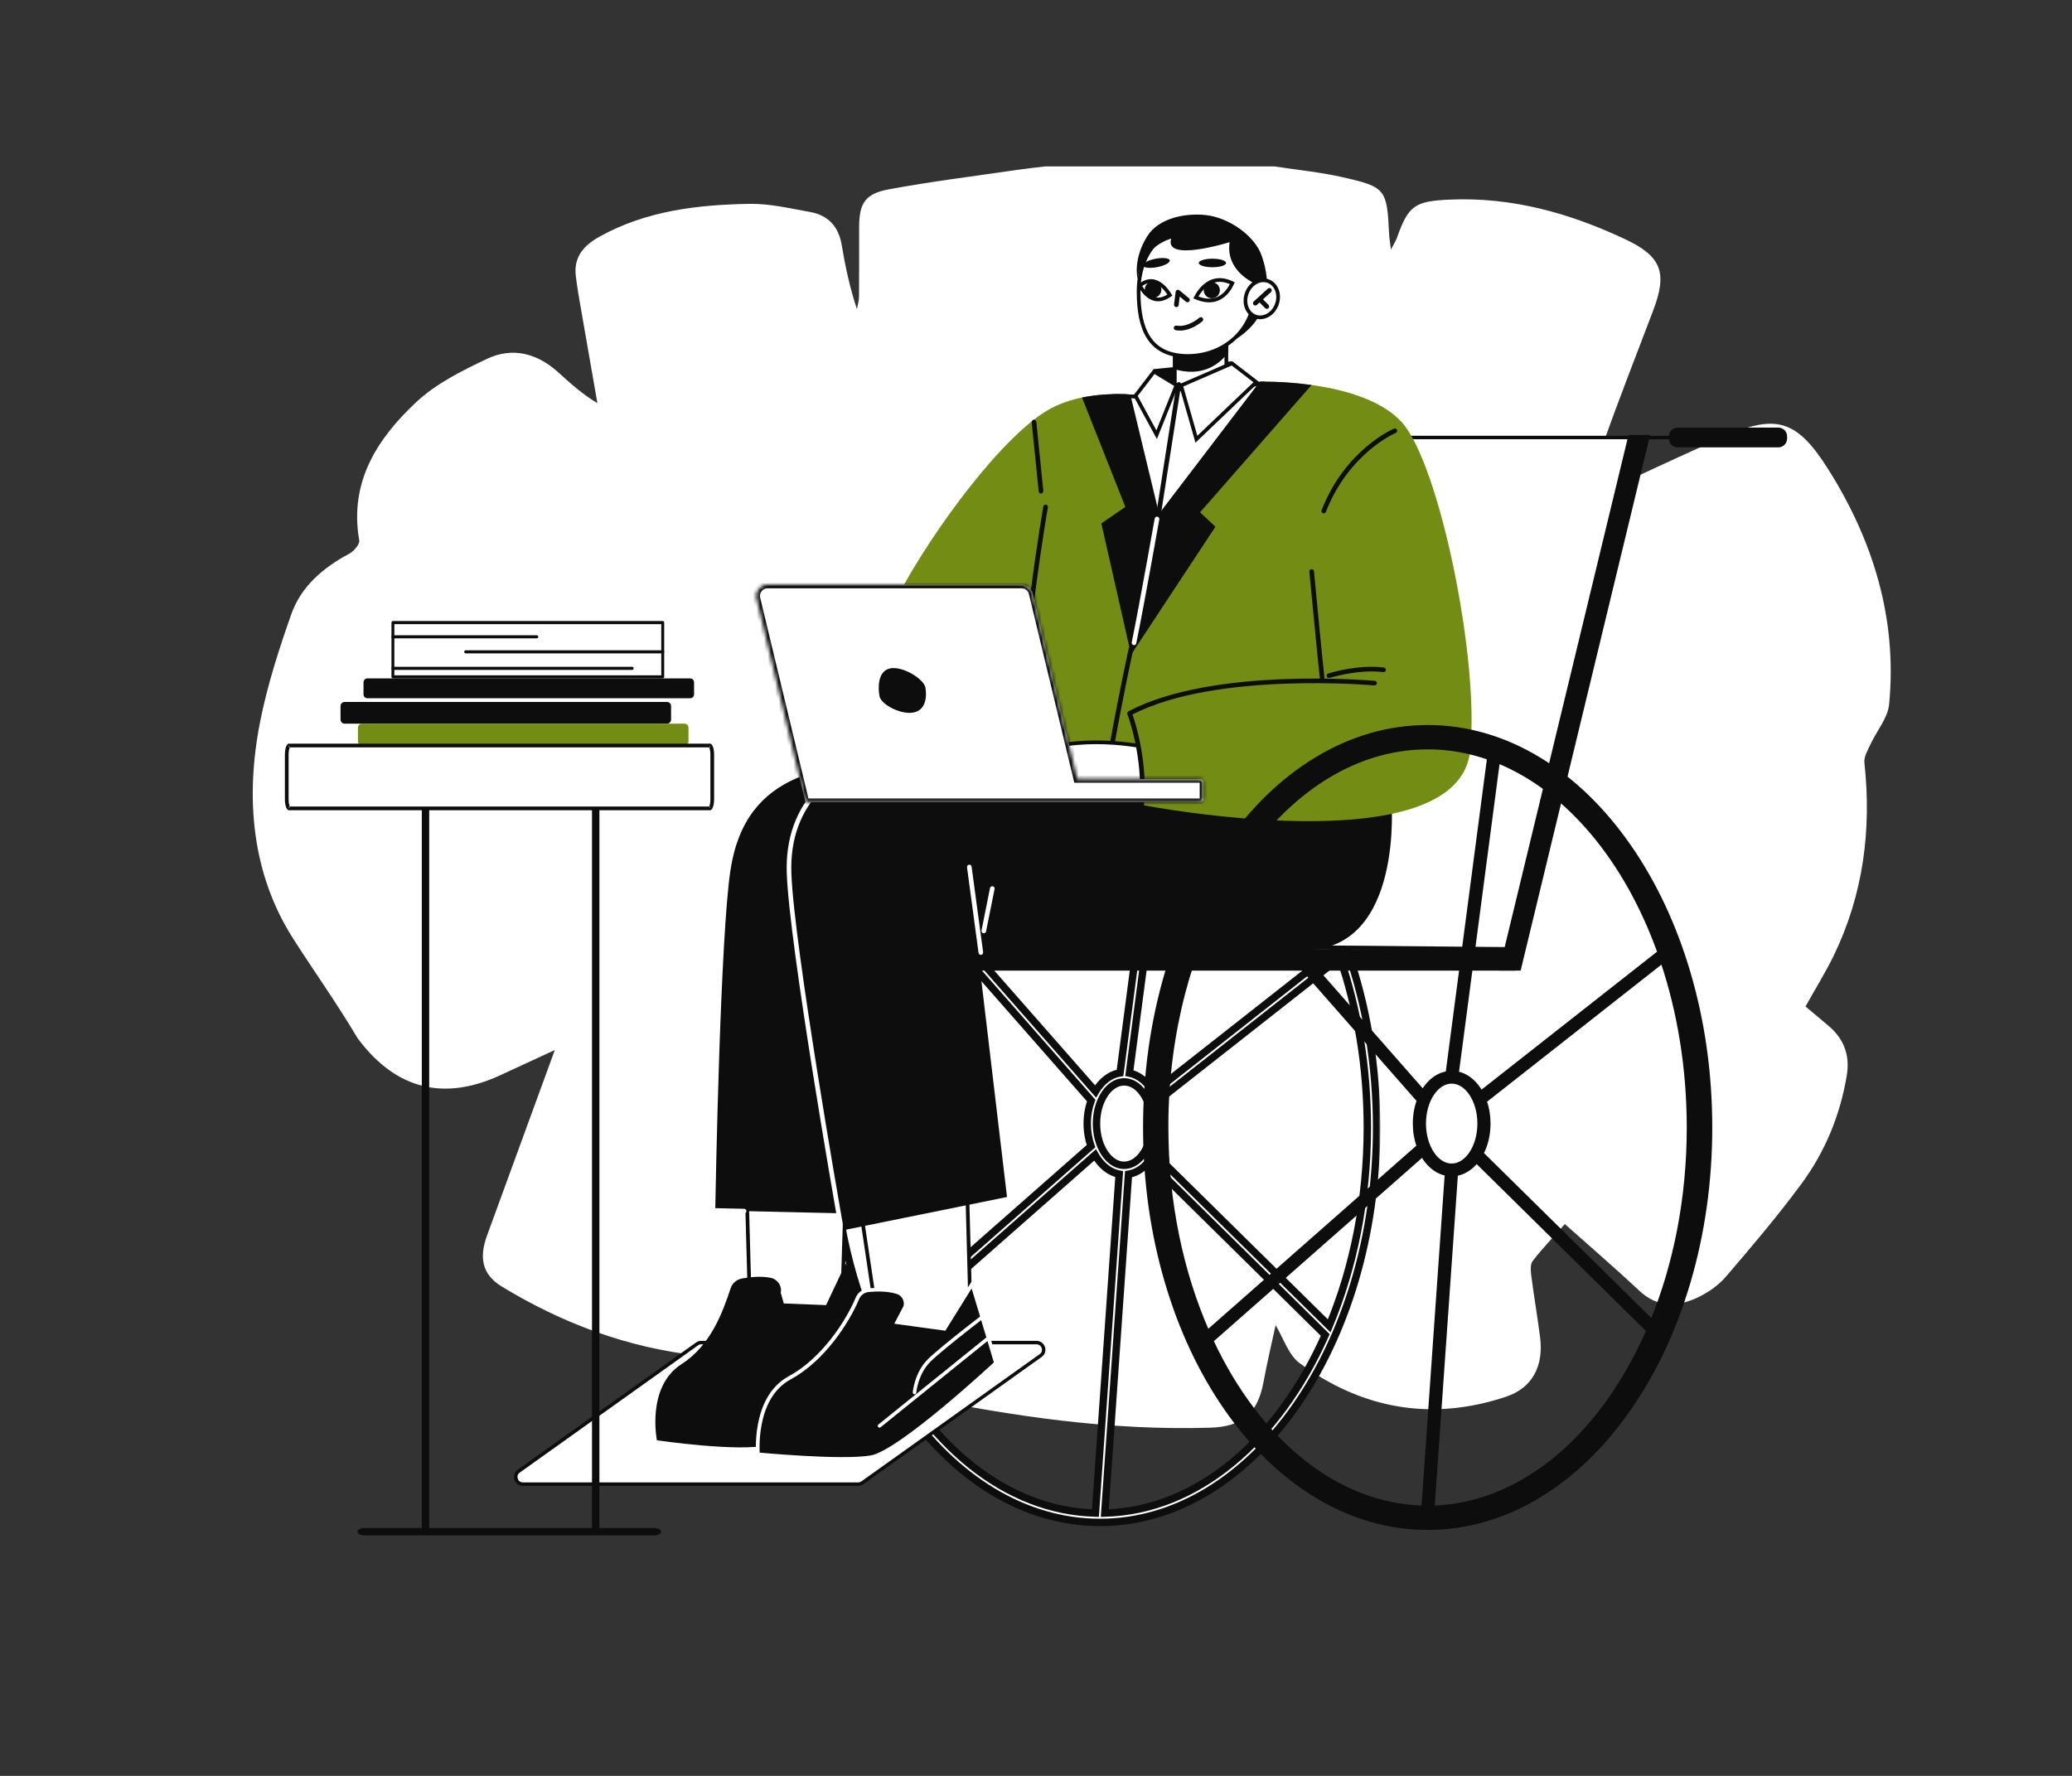
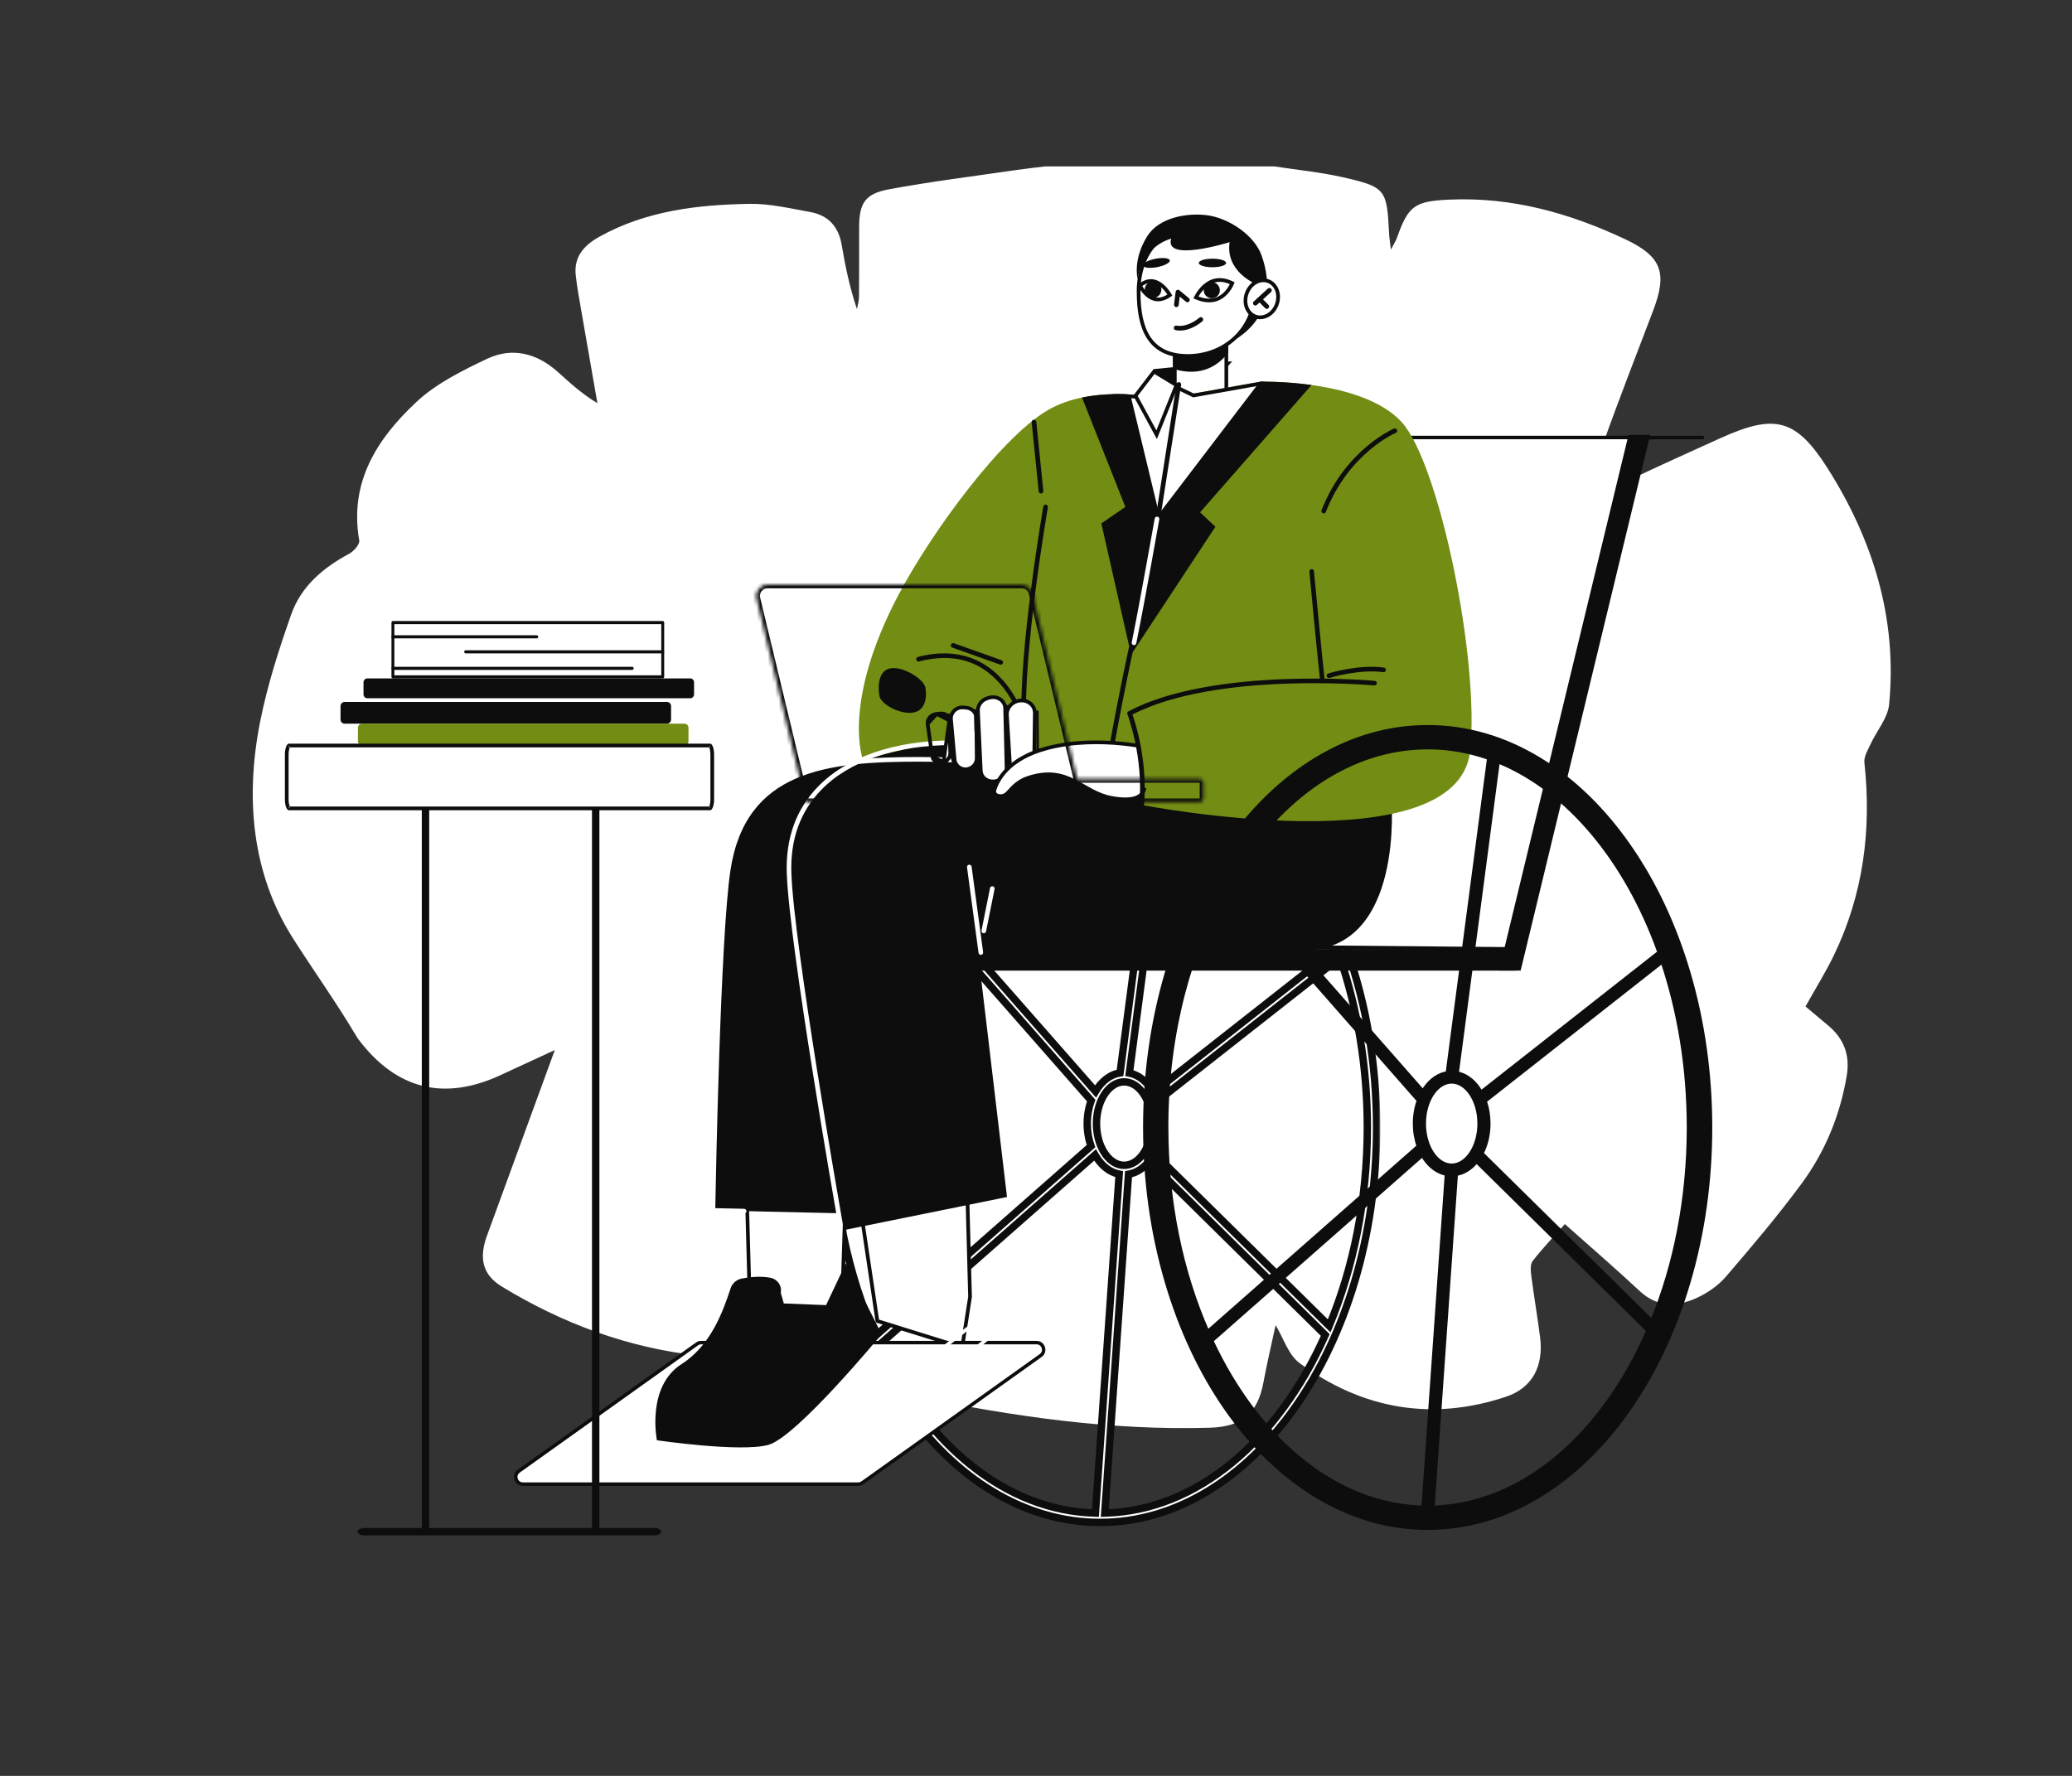
<svg xmlns="http://www.w3.org/2000/svg" width="560" height="480" viewBox="0 0 560 480" fill="none">
  <rect x="0" y="0" width="560" height="480" fill="#333333" stroke="none" />
  <g clip-path="url(#clip0_4594_114755)">
    <path d="M344.434 44.98C350.559 45.926 356.762 46.518 362.797 47.879C374.542 50.532 374.848 51.143 375.43 63.165C375.479 64.279 375.677 65.384 375.923 67.455C376.761 65.837 377.254 65.108 377.54 64.309C380.637 55.561 382.333 54.378 391.761 53.954C408.566 53.204 424.236 57.593 439.226 64.654C449.196 69.348 450.676 73.806 446.761 84.042C442.145 96.123 437.471 108.194 433.092 120.363C432.382 122.346 432.195 125.531 433.299 126.941C435.341 129.535 438.565 130.59 442.126 128.904C449.68 125.334 457.293 121.902 464.906 118.46C479.66 111.793 485.38 112.997 494.107 126.823C506.287 146.132 512.795 167.276 510.576 190.372C510.221 194.09 507.214 197.532 505.547 201.151C504.817 202.739 503.722 204.514 503.89 206.092C505.862 224.277 503.614 241.772 495.586 258.32C493.377 262.867 490.685 267.176 487.973 272.038C489.886 273.646 491.957 275.401 494.058 277.147C498.328 280.697 500.044 285.145 499.127 290.697C497.342 301.417 493.289 311.269 486.908 319.927C480.498 328.615 473.496 336.88 466.455 345.075C464.384 347.481 461.494 349.473 458.595 350.805C453.24 353.25 447.944 353.438 443.122 348.921C436.682 342.886 429.966 337.126 422.934 330.854C419.927 334.247 416.889 337.402 414.236 340.834C413.516 341.761 413.704 343.605 413.881 344.966C414.591 350.489 415.548 355.972 416.248 361.495C417.205 369.098 414.246 375.114 407.057 377.51C387.018 384.207 368.201 380.883 351.278 368.467C348.192 366.199 346.841 361.574 344.76 358.171C343.714 363.063 342.462 368.28 341.486 373.556C339.927 382.047 335.667 385.637 327.058 385.893C300.165 386.702 273.774 382.836 247.552 377.451C238.094 375.508 228.716 373.201 219.367 370.804C216.24 370.006 213.075 368.793 210.333 367.096C205.028 363.822 198.391 360.923 203.893 351.751C203.302 351.909 202.72 352.077 202.128 352.235C201.655 353.25 201.103 354.236 200.708 355.292C200.254 356.515 199.959 357.797 199.544 359.039C197.72 364.611 194.692 367.027 188.923 366.406C169.722 364.325 152.01 357.718 135.59 347.718C130.383 344.542 129.417 340.035 131.616 333.99C137.553 317.679 143.519 301.387 149.949 283.813C144.348 286.407 139.752 288.527 135.157 290.647C120.009 297.62 107.218 294.444 97.09 281.2C96.893 280.943 96.676 280.687 96.508 280.401C91.094 271.22 84.841 262.512 79.171 253.606C68.007 236.043 66.262 215.589 70.285 195.175C72.228 185.284 75.364 175.57 78.717 166.043C81.38 158.499 87.307 153.45 94.338 149.692C95.601 149.022 97.277 147.109 97.09 146.063C94.338 130.274 101.962 118.539 112.534 108.657C117.888 103.648 124.91 100.176 131.646 96.981C138.45 93.756 145.117 95.462 150.768 100.541C154.022 103.47 157.237 106.448 161.458 108.973C160.038 100.866 158.618 92.76 157.217 84.644C156.636 81.251 155.995 77.869 155.61 74.447C155.038 69.309 157.918 66.242 162.119 63.914C174.722 56.942 188.539 55.344 202.523 55.098C207.996 54.999 213.528 56.331 218.982 57.307C223.854 58.175 226.655 61.261 227.493 66.232C228.459 71.991 229.653 77.721 231.605 83.539C231.802 82.435 232.157 81.33 232.167 80.226C232.226 73.983 232.187 67.751 232.197 61.508C232.197 55.009 233.725 52.376 240.224 51.173C251.635 49.053 263.163 47.642 274.652 45.956C277.226 45.581 279.82 45.305 282.403 44.98H344.424H344.434Z" fill="white" />
    <path d="M228.832 387.593C229.007 387.593 229.196 387.518 229.309 387.367L233.426 382.422C233.589 382.233 233.614 381.97 233.514 381.744C233.413 381.518 233.2 381.392 232.936 381.392L223.434 381.656L229.71 380.463C230.049 380.401 230.275 380.074 230.212 379.735C230.15 379.396 229.823 379.17 229.484 379.233L215.526 381.882C215.199 381.944 214.986 382.246 215.024 382.56C215.061 382.886 215.3 383.112 215.664 383.124L231.593 382.698L228.367 386.576C228.141 386.84 228.179 387.242 228.442 387.455C228.555 387.556 228.706 387.606 228.844 387.606L228.832 387.593Z" fill="#0D0D0D" />
    <mask id="path-4-outside-1_4594_114755" maskUnits="userSpaceOnUse" x="221.059" y="196.996" width="152" height="216" fill="black">
      <rect fill="white" x="221.059" y="196.996" width="152" height="216" />
      <path fill-rule="evenodd" clip-rule="evenodd" d="M372.059 304.744C372.059 363.604 338.53 411.493 297.307 411.493C256.084 411.493 222.556 363.604 222.556 304.744C222.556 278.325 229.31 254.117 240.484 235.456C240.222 234.958 240.333 234.32 240.771 233.936C241.01 233.72 241.309 233.618 241.608 233.622C255.304 211.77 275.199 197.996 297.307 197.996C303.258 197.996 309.048 198.994 314.6 200.879C314.865 200.532 315.305 200.335 315.762 200.394C316.417 200.478 316.88 201.048 316.85 201.696C337.129 209.546 354.011 229.306 363.572 255.368C363.754 255.449 363.92 255.573 364.051 255.739C364.36 256.13 364.393 256.652 364.183 257.072C369.221 271.429 372.059 287.622 372.059 304.744ZM316.519 204.249C335.917 211.979 352.07 231.12 361.272 256.329L311.722 295.282C310.168 292.504 307.864 290.563 305.235 290.046L316.519 204.249ZM302.714 289.993C300.051 290.403 297.699 292.268 296.088 294.998L243.545 235.191C256.781 213.912 275.981 200.507 297.307 200.507C303.089 200.507 308.715 201.492 314.109 203.353L302.714 289.993ZM369.548 304.744C369.548 288.274 366.887 272.684 362.152 258.822L312.784 297.632C313.436 299.462 313.803 301.519 313.803 303.691C313.803 306.685 313.108 309.46 311.929 311.724L359.237 358.366C365.781 342.69 369.548 324.34 369.548 304.744ZM310.132 297.665C310.139 297.683 310.147 297.7 310.154 297.718C310.875 299.451 311.292 301.499 311.292 303.691C311.292 306.559 310.578 309.181 309.404 311.173C309.338 311.256 309.284 311.345 309.243 311.439C307.901 313.575 306.012 314.922 303.919 314.963L303.911 314.962C303.858 314.959 303.805 314.959 303.752 314.963C301.136 314.926 298.836 312.846 297.52 309.732C297.509 309.7 297.496 309.668 297.481 309.637C296.767 307.91 296.354 305.872 296.354 303.691C296.354 301.527 296.761 299.502 297.465 297.783C297.498 297.72 297.526 297.654 297.548 297.586C298.879 294.48 301.195 292.419 303.823 292.419C306.473 292.419 308.806 294.515 310.132 297.665ZM358.175 360.833C345.538 389.284 323.588 408.337 298.585 408.966L305.004 317.378C307.126 317.032 309.044 315.764 310.544 313.873L358.175 360.833ZM296.062 408.967L302.483 317.35C299.846 316.858 297.531 314.936 295.963 312.17L237.661 363.493C250.468 390.479 271.833 408.373 296.062 408.967ZM236.566 361.116C229.291 344.854 225.066 325.498 225.066 304.744C225.066 279.114 231.511 255.615 242.184 237.443L294.921 297.47C294.232 299.341 293.844 301.455 293.844 303.691C293.844 305.877 294.215 307.947 294.875 309.786L236.566 361.116Z" />
    </mask>
    <path fill-rule="evenodd" clip-rule="evenodd" d="M372.059 304.744C372.059 363.604 338.53 411.493 297.307 411.493C256.084 411.493 222.556 363.604 222.556 304.744C222.556 278.325 229.31 254.117 240.484 235.456C240.222 234.958 240.333 234.32 240.771 233.936C241.01 233.72 241.309 233.618 241.608 233.622C255.304 211.77 275.199 197.996 297.307 197.996C303.258 197.996 309.048 198.994 314.6 200.879C314.865 200.532 315.305 200.335 315.762 200.394C316.417 200.478 316.88 201.048 316.85 201.696C337.129 209.546 354.011 229.306 363.572 255.368C363.754 255.449 363.92 255.573 364.051 255.739C364.36 256.13 364.393 256.652 364.183 257.072C369.221 271.429 372.059 287.622 372.059 304.744ZM316.519 204.249C335.917 211.979 352.07 231.12 361.272 256.329L311.722 295.282C310.168 292.504 307.864 290.563 305.235 290.046L316.519 204.249ZM302.714 289.993C300.051 290.403 297.699 292.268 296.088 294.998L243.545 235.191C256.781 213.912 275.981 200.507 297.307 200.507C303.089 200.507 308.715 201.492 314.109 203.353L302.714 289.993ZM369.548 304.744C369.548 288.274 366.887 272.684 362.152 258.822L312.784 297.632C313.436 299.462 313.803 301.519 313.803 303.691C313.803 306.685 313.108 309.46 311.929 311.724L359.237 358.366C365.781 342.69 369.548 324.34 369.548 304.744ZM310.132 297.665C310.139 297.683 310.147 297.7 310.154 297.718C310.875 299.451 311.292 301.499 311.292 303.691C311.292 306.559 310.578 309.181 309.404 311.173C309.338 311.256 309.284 311.345 309.243 311.439C307.901 313.575 306.012 314.922 303.919 314.963L303.911 314.962C303.858 314.959 303.805 314.959 303.752 314.963C301.136 314.926 298.836 312.846 297.52 309.732C297.509 309.7 297.496 309.668 297.481 309.637C296.767 307.91 296.354 305.872 296.354 303.691C296.354 301.527 296.761 299.502 297.465 297.783C297.498 297.72 297.526 297.654 297.548 297.586C298.879 294.48 301.195 292.419 303.823 292.419C306.473 292.419 308.806 294.515 310.132 297.665ZM358.175 360.833C345.538 389.284 323.588 408.337 298.585 408.966L305.004 317.378C307.126 317.032 309.044 315.764 310.544 313.873L358.175 360.833ZM296.062 408.967L302.483 317.35C299.846 316.858 297.531 314.936 295.963 312.17L237.661 363.493C250.468 390.479 271.833 408.373 296.062 408.967ZM236.566 361.116C229.291 344.854 225.066 325.498 225.066 304.744C225.066 279.114 231.511 255.615 242.184 237.443L294.921 297.47C294.232 299.341 293.844 301.455 293.844 303.691C293.844 305.877 294.215 307.947 294.875 309.786L236.566 361.116Z" fill="white" />
    <path d="M240.484 235.456L241.37 234.992L241.63 235.489L241.342 235.97L240.484 235.456ZM240.771 233.936L241.441 234.678L241.431 234.687L240.771 233.936ZM241.608 233.622L242.455 234.153L242.156 234.631L241.592 234.622L241.608 233.622ZM314.6 200.879L315.394 201.486L314.958 202.056L314.279 201.826L314.6 200.879ZM315.762 200.394L315.635 201.386L315.633 201.386L315.762 200.394ZM316.85 201.696L316.489 202.628L315.818 202.369L315.851 201.65L316.85 201.696ZM363.572 255.368L363.168 256.284L362.779 256.112L362.633 255.713L363.572 255.368ZM364.051 255.739L363.267 256.36H363.267L364.051 255.739ZM364.183 257.072L363.239 257.403L363.099 257.004L363.288 256.626L364.183 257.072ZM361.272 256.329L362.211 255.986L362.46 256.667L361.89 257.115L361.272 256.329ZM316.519 204.249L315.528 204.118L315.695 202.844L316.889 203.32L316.519 204.249ZM311.722 295.282L312.34 296.068L311.421 296.791L310.85 295.77L311.722 295.282ZM305.235 290.046L305.042 291.027L304.121 290.846L304.244 289.916L305.235 290.046ZM296.088 294.998L296.949 295.506L296.247 296.694L295.336 295.658L296.088 294.998ZM302.714 289.993L303.705 290.123L303.607 290.867L302.866 290.981L302.714 289.993ZM243.545 235.191L242.794 235.851L242.303 235.294L242.696 234.663L243.545 235.191ZM314.109 203.353L314.435 202.408L315.206 202.674L315.1 203.483L314.109 203.353ZM362.152 258.822L361.534 258.036L362.643 257.164L363.099 258.499L362.152 258.822ZM312.784 297.632L311.842 297.967L311.601 297.29L312.166 296.846L312.784 297.632ZM311.929 311.724L311.227 312.436L310.701 311.918L311.042 311.262L311.929 311.724ZM359.237 358.366L360.16 358.751L359.59 360.117L358.535 359.078L359.237 358.366ZM310.154 297.718L311.068 297.31L311.073 297.322L311.078 297.334L310.154 297.718ZM310.132 297.665L311.054 297.277L311.059 297.289L311.064 297.301L310.132 297.665ZM309.404 311.173L310.266 311.681L310.23 311.742L310.186 311.797L309.404 311.173ZM309.243 311.439L310.156 311.846L310.127 311.911L310.09 311.971L309.243 311.439ZM303.919 314.963L303.939 315.962L303.891 315.963L303.844 315.96L303.919 314.963ZM303.911 314.962L303.966 313.963L303.976 313.964L303.987 313.965L303.911 314.962ZM303.752 314.963L303.82 315.961L303.779 315.963L303.738 315.963L303.752 314.963ZM297.52 309.732L296.599 310.121L296.59 310.099L296.582 310.078L297.52 309.732ZM297.481 309.637L296.576 310.062L296.566 310.041L296.557 310.019L297.481 309.637ZM297.465 297.783L296.54 297.404L296.557 297.361L296.579 297.32L297.465 297.783ZM297.548 297.586L296.596 297.279L296.61 297.235L296.629 297.192L297.548 297.586ZM298.585 408.966L298.61 409.966L297.511 409.994L297.588 408.896L298.585 408.966ZM358.175 360.833L358.877 360.121L359.37 360.606L359.089 361.239L358.175 360.833ZM305.004 317.378L304.006 317.308L304.061 316.519L304.842 316.391L305.004 317.378ZM310.544 313.873L309.761 313.252L310.453 312.379L311.246 313.161L310.544 313.873ZM302.483 317.35L302.666 316.367L303.543 316.53L303.48 317.42L302.483 317.35ZM296.062 408.967L297.06 409.037L296.993 409.99L296.038 409.967L296.062 408.967ZM295.963 312.17L295.303 311.419L296.226 310.606L296.833 311.677L295.963 312.17ZM237.661 363.493L236.758 363.922L236.434 363.241L237 362.742L237.661 363.493ZM236.566 361.116L237.226 361.866L236.207 362.764L235.653 361.524L236.566 361.116ZM242.184 237.443L241.322 236.936L242.022 235.744L242.935 236.783L242.184 237.443ZM294.921 297.47L295.672 296.81L296.065 297.257L295.86 297.816L294.921 297.47ZM294.875 309.786L295.817 309.448L296.046 310.088L295.536 310.537L294.875 309.786ZM297.307 410.493C317.502 410.493 335.916 398.764 349.322 379.618C362.726 360.475 371.059 333.994 371.059 304.744H373.059C373.059 334.355 364.627 361.248 350.961 380.765C337.297 400.278 318.335 412.493 297.307 412.493V410.493ZM223.556 304.744C223.556 333.994 231.888 360.475 245.292 379.618C258.698 398.764 277.112 410.493 297.307 410.493V412.493C276.279 412.493 257.317 400.278 243.654 380.765C229.988 361.248 221.556 334.355 221.556 304.744H223.556ZM241.342 235.97C230.269 254.461 223.556 278.49 223.556 304.744H221.556C221.556 278.161 228.351 253.772 239.626 234.943L241.342 235.97ZM241.431 234.687C241.342 234.765 241.321 234.9 241.37 234.992L239.598 235.921C239.124 235.015 239.325 233.874 240.111 233.184L241.431 234.687ZM241.592 234.622C241.534 234.621 241.483 234.64 241.441 234.678L240.101 233.193C240.537 232.8 241.085 232.614 241.623 232.622L241.592 234.622ZM297.307 198.996C275.648 198.996 256.032 212.492 242.455 234.153L240.76 233.091C254.577 211.048 274.751 196.996 297.307 196.996V198.996ZM314.279 201.826C308.826 199.975 303.144 198.996 297.307 198.996V196.996C303.371 196.996 309.27 198.013 314.921 199.932L314.279 201.826ZM315.633 201.386C315.543 201.374 315.45 201.413 315.394 201.486L313.806 200.271C314.28 199.651 315.067 199.296 315.89 199.403L315.633 201.386ZM315.851 201.65C315.858 201.51 315.762 201.402 315.635 201.386L315.888 199.402C317.072 199.553 317.903 200.585 317.849 201.742L315.851 201.65ZM362.633 255.713C353.137 229.828 336.42 210.343 316.489 202.628L317.211 200.763C337.838 208.748 354.884 228.783 364.51 255.024L362.633 255.713ZM363.267 256.36C363.24 256.325 363.206 256.3 363.168 256.284L363.975 254.453C364.302 254.597 364.6 254.821 364.836 255.119L363.267 256.36ZM363.288 256.626C363.335 256.531 363.321 256.428 363.267 256.36L364.836 255.119C365.399 255.832 365.45 256.772 365.078 257.519L363.288 256.626ZM371.059 304.744C371.059 287.732 368.239 271.65 363.239 257.403L365.127 256.741C370.203 271.207 373.059 287.513 373.059 304.744H371.059ZM360.333 256.672C351.194 231.637 335.203 212.771 316.149 205.178L316.889 203.32C336.632 211.188 352.945 230.602 362.211 255.986L360.333 256.672ZM311.104 294.496L360.654 255.543L361.89 257.115L312.34 296.068L311.104 294.496ZM305.428 289.065C308.422 289.654 310.941 291.837 312.595 294.793L310.85 295.77C309.395 293.17 307.306 291.473 305.042 291.027L305.428 289.065ZM304.244 289.916L315.528 204.118L317.511 204.379L306.227 290.176L304.244 289.916ZM295.226 294.489C296.944 291.58 299.523 289.472 302.562 289.005L302.866 290.981C300.579 291.333 298.454 292.956 296.949 295.506L295.226 294.489ZM244.296 234.531L296.839 294.338L295.336 295.658L242.794 235.851L244.296 234.531ZM297.307 201.507C276.433 201.507 257.512 214.63 244.394 235.72L242.696 234.663C256.049 213.195 275.528 199.507 297.307 199.507V201.507ZM313.782 204.298C308.49 202.472 302.974 201.507 297.307 201.507V199.507C303.205 199.507 308.941 200.512 314.435 202.408L313.782 204.298ZM315.1 203.483L303.705 290.123L301.722 289.863L313.117 203.222L315.1 203.483ZM363.099 258.499C367.87 272.468 370.548 288.168 370.548 304.744H368.548C368.548 288.381 365.904 272.9 361.206 259.145L363.099 258.499ZM312.166 296.846L361.534 258.036L362.77 259.608L313.402 298.418L312.166 296.846ZM312.803 303.691C312.803 301.631 312.455 299.687 311.842 297.967L313.726 297.296C314.417 299.237 314.803 301.407 314.803 303.691H312.803ZM311.042 311.262C312.143 309.149 312.803 306.534 312.803 303.691H314.803C314.803 306.836 314.074 309.771 312.816 312.186L311.042 311.262ZM358.535 359.078L311.227 312.436L312.631 311.012L359.939 357.653L358.535 359.078ZM370.548 304.744C370.548 324.466 366.757 342.947 360.16 358.751L358.315 357.98C364.805 342.432 368.548 324.214 368.548 304.744H370.548ZM309.241 298.125C309.227 298.093 309.214 298.062 309.201 298.03L311.064 297.301C311.065 297.304 311.066 297.307 311.068 297.31L309.241 298.125ZM310.292 303.691C310.292 301.623 309.898 299.706 309.231 298.102L311.078 297.334C311.852 299.196 312.292 301.375 312.292 303.691H310.292ZM308.543 310.666C309.616 308.844 310.292 306.401 310.292 303.691H312.292C312.292 306.718 311.54 309.519 310.266 311.681L308.543 310.666ZM308.33 311.031C308.405 310.862 308.503 310.7 308.623 310.55L310.186 311.797C310.174 311.812 310.164 311.829 310.156 311.846L308.33 311.031ZM303.9 313.963C305.545 313.931 307.165 312.867 308.396 310.907L310.09 311.971C308.637 314.284 306.48 315.914 303.939 315.962L303.9 313.963ZM303.987 313.965L303.995 313.965L303.844 315.96L303.836 315.959L303.987 313.965ZM303.685 313.965C303.777 313.959 303.871 313.958 303.966 313.963L303.857 315.96C303.844 315.96 303.832 315.96 303.82 315.961L303.685 313.965ZM298.442 309.343C299.681 312.276 301.714 313.934 303.767 313.963L303.738 315.963C300.557 315.918 297.991 313.416 296.599 310.121L298.442 309.343ZM298.386 309.213C298.413 309.27 298.437 309.328 298.459 309.386L296.582 310.078C296.58 310.072 296.578 310.067 296.576 310.062L298.386 309.213ZM297.354 303.691C297.354 305.748 297.744 307.656 298.405 309.256L296.557 310.019C295.79 308.164 295.354 305.995 295.354 303.691H297.354ZM298.391 298.162C297.738 299.755 297.354 301.649 297.354 303.691H295.354C295.354 301.404 295.784 299.25 296.54 297.404L298.391 298.162ZM298.499 297.893C298.46 298.014 298.411 298.132 298.351 298.247L296.579 297.32C296.586 297.307 296.591 297.293 296.596 297.279L298.499 297.893ZM303.823 293.419C301.765 293.419 299.721 295.055 298.467 297.98L296.629 297.192C298.038 293.904 300.626 291.419 303.823 291.419V293.419ZM309.211 298.053C307.961 295.084 305.899 293.419 303.823 293.419V291.419C307.048 291.419 309.652 293.945 311.054 297.277L309.211 298.053ZM298.56 407.967C323.032 407.351 344.712 388.681 357.261 360.427L359.089 361.239C346.364 389.888 324.145 409.323 298.61 409.966L298.56 407.967ZM306.001 317.448L299.583 409.036L297.588 408.896L304.006 317.308L306.001 317.448ZM311.327 314.495C309.708 316.535 307.584 317.97 305.165 318.365L304.842 316.391C306.667 316.094 308.38 314.992 309.761 313.252L311.327 314.495ZM357.473 361.545L309.842 314.585L311.246 313.161L358.877 360.121L357.473 361.545ZM303.48 317.42L297.06 409.037L295.065 408.897L301.485 317.28L303.48 317.42ZM296.833 311.677C298.3 314.264 300.397 315.943 302.666 316.367L302.299 318.333C299.295 317.772 296.763 315.607 295.093 312.663L296.833 311.677ZM237 362.742L295.303 311.419L296.624 312.92L238.322 364.244L237 362.742ZM296.038 409.967C271.294 409.36 249.658 391.103 236.758 363.922L238.565 363.064C251.278 389.854 272.372 407.386 296.087 407.967L296.038 409.967ZM226.066 304.744C226.066 325.365 230.265 344.581 237.478 360.707L235.653 361.524C228.318 345.127 224.066 325.631 224.066 304.744H226.066ZM243.046 237.949C232.471 255.954 226.066 279.276 226.066 304.744H224.066C224.066 278.952 230.55 255.276 241.322 236.936L243.046 237.949ZM294.17 298.13L241.433 238.103L242.935 236.783L295.672 296.81L294.17 298.13ZM292.844 303.691C292.844 301.34 293.252 299.109 293.983 297.125L295.86 297.816C295.213 299.572 294.844 301.57 294.844 303.691H292.844ZM293.934 310.124C293.234 308.174 292.844 305.99 292.844 303.691H294.844C294.844 305.765 295.196 307.72 295.817 309.448L293.934 310.124ZM235.905 360.365L294.215 309.036L295.536 310.537L237.226 361.866L235.905 360.365Z" fill="#0D0D0D" mask="url(#path-4-outside-1_4594_114755)" />
    <path d="M261.15 312.073L231.701 320.717L237.126 357.057L260.048 364.197L262.174 350.505L261.15 312.073Z" fill="white" stroke="#0D0D0D" />
    <path d="M228.867 312.506L201.616 314.574L202.723 354.963L225.615 362.091L227.731 348.384L228.867 312.506Z" fill="white" stroke="#0D0D0D" />
    <path d="M140.185 397.635L188.375 363.241C188.702 363.002 189.091 362.877 189.493 362.877H280.123C282.006 362.877 282.772 365.287 281.24 366.379L233.05 400.774C232.724 401.012 232.335 401.138 231.933 401.138H141.303C139.42 401.138 138.654 398.728 140.185 397.635Z" fill="white" />
    <path d="M141.314 401.616H231.944C232.446 401.616 232.936 401.466 233.338 401.164L281.528 366.77C282.394 366.155 282.745 365.1 282.419 364.084C282.092 363.067 281.189 362.414 280.134 362.414H189.504C189.001 362.414 188.512 362.565 188.11 362.866L139.92 397.26C139.054 397.875 138.703 398.942 139.029 399.947C139.355 400.963 140.259 401.616 141.314 401.616ZM280.147 363.356C280.938 363.356 281.377 363.883 281.54 364.372C281.703 364.862 281.641 365.552 281 366.004L232.81 400.399C232.559 400.574 232.271 400.675 231.957 400.675H141.326C140.535 400.675 140.096 400.148 139.933 399.658C139.77 399.168 139.832 398.478 140.473 398.026L188.662 363.632C188.914 363.456 189.202 363.356 189.516 363.356H280.147Z" fill="#0D0D0D" />
    <path d="M228.596 341.475L238.274 360.605C238.274 360.605 215.253 388.535 207.596 390.556C199.951 392.577 177.544 389.288 177.544 389.288C177.544 389.288 174.607 374.802 184.235 368.676C192.193 363.605 195.432 354.341 197.478 348.178C197.917 346.847 199.085 345.843 200.516 345.567C202.524 345.19 205.499 344.839 208.223 345.366C210.156 345.743 211.399 347.55 211.01 349.408L211.838 352.308L223.261 352.759L228.596 341.475Z" fill="#0D0D0D" />
-     <path d="M269.186 368.396L262.764 347.05L255.417 358.859L255.246 359.135L254.925 359.091L243.176 357.484L242.47 357.387L242.801 356.756L244.66 353.212C245.13 351.517 244.162 349.751 242.484 349.245L242.483 349.245C239.816 348.433 236.794 348.513 234.708 348.724L234.707 348.724C233.383 348.857 232.237 349.707 231.73 350.929L231.73 350.929C229.019 357.452 222.292 367.635 213.455 372.392C208.396 375.117 206.235 380.333 205.35 384.964C204.909 387.271 204.791 389.407 204.784 390.967C204.78 391.747 204.804 392.381 204.828 392.819C204.834 392.917 204.839 393.006 204.845 393.084C205.001 393.098 205.199 393.117 205.435 393.138C206.082 393.196 207.015 393.279 208.16 393.373C210.451 393.561 213.59 393.796 216.98 393.988C223.785 394.371 231.525 394.569 235.499 393.866C236.429 393.701 237.664 393.195 239.138 392.398C240.602 391.607 242.268 390.548 244.05 389.311C247.615 386.837 251.621 383.666 255.382 380.533C259.142 377.402 262.65 374.314 265.219 372.009C266.503 370.856 267.552 369.9 268.28 369.232C268.644 368.898 268.928 368.635 269.12 368.457C269.144 368.435 269.166 368.415 269.186 368.396Z" fill="#0D0D0D" stroke="white" />
    <path d="M247.173 376.848C247.411 376.848 247.624 376.66 247.637 376.421C247.637 376.371 248.089 371.388 251.478 368.024C254.98 364.547 269.416 353.538 269.567 353.425C269.767 353.274 269.818 352.973 269.655 352.76C269.491 352.559 269.203 352.508 268.989 352.672C268.399 353.124 254.365 363.831 250.813 367.346C247.16 370.961 246.708 376.12 246.696 376.334C246.67 376.597 246.871 376.823 247.122 376.836C247.135 376.836 247.147 376.836 247.16 376.836L247.173 376.848Z" fill="white" />
    <path d="M237.695 385.873C237.795 385.873 237.908 385.835 237.996 385.772L269.001 360.755C269.202 360.592 269.24 360.29 269.077 360.09C268.913 359.889 268.612 359.851 268.411 360.014L237.406 385.032C237.205 385.195 237.168 385.496 237.331 385.697C237.419 385.81 237.557 385.873 237.695 385.873Z" fill="white" />
    <path d="M431.46 118.764L460.168 118.727C460.432 118.727 460.633 118.513 460.633 118.25C460.633 117.986 460.419 117.785 460.168 117.785L431.46 117.823C431.197 117.823 430.996 118.036 430.996 118.3C430.996 118.563 431.209 118.764 431.46 118.764Z" fill="#0D0D0D" />
    <path d="M441.643 118.252H369.929L346.869 255.918L410.989 256.483L441.643 118.252Z" fill="white" />
    <path d="M410.986 256.957C411.212 256.957 411.4 256.807 411.45 256.593L442.104 118.363C442.129 118.224 442.104 118.074 442.016 117.961C441.928 117.848 441.79 117.785 441.652 117.785H369.926C369.7 117.785 369.499 117.948 369.461 118.174L346.402 255.84C346.377 255.978 346.415 256.116 346.503 256.217C346.59 256.317 346.716 256.38 346.854 256.38L410.973 256.957H410.986ZM441.062 118.727L410.609 256.016L347.419 255.451L370.328 118.727H441.062Z" fill="#0D0D0D" />
    <path d="M260.426 262.342H409.469C410.31 262.342 410.987 261.664 410.987 260.823V258.011C410.987 257.17 410.31 256.492 409.469 256.492H260.426C259.585 256.492 258.907 257.17 258.907 258.011V260.823C258.907 261.664 259.585 262.342 260.426 262.342Z" fill="#0D0D0D" />
    <path d="M440.134 117.559L405.137 262.329H410.986L445.983 117.559H440.134Z" fill="#0D0D0D" />
-     <path d="M480.628 120.922H453.413C452.103 120.922 451.041 119.86 451.041 118.549V117.947C451.041 116.637 452.103 115.574 453.413 115.574H480.628C481.938 115.574 483 116.637 483 117.947V118.549C483 119.86 481.938 120.922 480.628 120.922Z" fill="#0D0D0D" />
    <path d="M357.248 215.872C357.248 215.872 360.901 256.819 333.687 256.819H245.466L238.073 328.194L192.67 327.152C192.67 327.152 193.875 254.622 196.762 235.228C200.867 207.738 223.386 205.215 248.241 205.215C267.496 205.215 357.236 215.86 357.236 215.86L357.248 215.872Z" fill="#0D0D0D" />
    <path d="M311.781 99.773L333.033 97.639L322.037 110.405L312.447 108.647L311.781 99.773Z" fill="#0D0D0D" />
    <path d="M331.441 108.147V92.025H317.516V108.147H331.441Z" fill="white" stroke="#0D0D0D" />
    <path d="M317.016 99.671C324.912 102.169 329.581 98.429 331.941 95.328V91.537H317.016V99.684V99.671Z" fill="#0D0D0D" />
    <path d="M376.04 215.872C376.04 215.872 379.692 256.819 352.478 256.819H264.258L272.166 323.537L228.093 332.475C228.093 332.475 213.883 255.526 213.231 235.931C212.427 211.943 231.696 201.186 256.55 201.186C275.806 201.186 376.027 215.86 376.027 215.86L376.04 215.872Z" fill="#0D0D0D" />
    <path d="M340.752 103.161C340.752 103.161 368.167 102.433 378.812 114.07C389.005 125.216 399.963 178.515 397.327 203.006C393.975 234.099 308.567 217.567 308.567 217.567L308.09 206.52C308.09 206.52 286.273 203.834 252.155 200.734L233.2 205.228C233.2 205.228 227.363 189.951 242.979 160.502C251.979 143.531 271.423 116.944 284.214 110.291C297.006 103.638 314.441 107.831 314.441 107.831L340.739 103.174L340.752 103.161Z" fill="#728C14" />
    <path d="M281.353 133.387C281.353 133.387 281.391 133.387 281.416 133.387C281.755 133.35 282.006 133.048 281.981 132.697L280.085 114.018C280.048 113.68 279.746 113.441 279.395 113.454C279.056 113.491 278.805 113.793 278.83 114.144L280.725 132.822C280.763 133.149 281.027 133.387 281.353 133.387Z" fill="#0D0D0D" />
    <path d="M276.773 195.8C276.773 195.8 276.798 195.8 276.811 195.8C277.162 195.788 277.426 195.486 277.401 195.147C276.434 176.419 283.137 137.518 283.213 137.129C283.275 136.79 283.037 136.463 282.698 136.401C282.359 136.338 282.033 136.576 281.97 136.915C281.907 137.304 275.179 176.343 276.145 195.21C276.158 195.549 276.434 195.8 276.773 195.8Z" fill="#0D0D0D" />
    <path d="M357.75 138.761C358.001 138.761 358.24 138.61 358.34 138.359C364.591 122.38 377.106 117.07 377.232 117.007C377.558 116.869 377.709 116.505 377.571 116.191C377.445 115.877 377.069 115.714 376.755 115.852C376.629 115.902 363.625 121.401 357.173 137.907C357.047 138.234 357.21 138.598 357.524 138.723C357.599 138.748 357.675 138.761 357.75 138.761Z" fill="#0D0D0D" />
    <path d="M317.739 141.933L340.886 103.648H340.885H340.883H340.882H340.88H340.879H340.877H340.876H340.875H340.873H340.872H340.871H340.869H340.868H340.867H340.865H340.864H340.863H340.861H340.86H340.859H340.857H340.856H340.855H340.854H340.852H340.851H340.85H340.849H340.847H340.846H340.845H340.844H340.843H340.841H340.84H340.839H340.838H340.837H340.836H340.834H340.833H340.832H340.831H340.83H340.829H340.828H340.827H340.826H340.825H340.823H340.822H340.821H340.82H340.819H340.818H340.817H340.816H340.815H340.814H340.813H340.812H340.811H340.81H340.809H340.809H340.808H340.807H340.806H340.805H340.804H340.803H340.802H340.801H340.8H340.8H340.8L322.729 106.854L322.571 106.882L322.425 106.813L317.886 104.631L314.835 108.146L314.636 108.375L314.341 108.304L314.341 108.304L314.341 108.304L314.34 108.304L314.337 108.303L314.325 108.301L314.275 108.289C314.23 108.279 314.163 108.263 314.074 108.244C313.896 108.205 313.631 108.149 313.29 108.082C312.606 107.949 311.614 107.773 310.385 107.603C308.053 107.279 304.873 106.977 301.328 107.026L308.781 145.935L317.739 141.933Z" fill="white" stroke="#0D0D0D" />
    <path d="M357.412 184.615C357.412 184.615 357.462 184.615 357.487 184.615C357.826 184.577 358.077 184.264 358.039 183.912C357.499 179.494 355.152 154.652 355.127 154.401C355.089 154.049 354.776 153.798 354.449 153.836C354.11 153.873 353.847 154.175 353.884 154.514C353.909 154.765 356.257 179.619 356.797 184.05C356.834 184.364 357.11 184.602 357.424 184.602L357.412 184.615Z" fill="#0D0D0D" />
    <path d="M359.168 183.247C359.168 183.247 359.294 183.247 359.356 183.222C359.432 183.197 367.327 180.787 373.855 181.678C374.206 181.716 374.52 181.49 374.558 181.138C374.608 180.799 374.369 180.473 374.018 180.435C367.214 179.506 359.319 181.916 358.98 182.029C358.653 182.13 358.465 182.481 358.566 182.82C358.653 183.084 358.892 183.26 359.168 183.26V183.247Z" fill="#0D0D0D" />
    <path d="M276.547 195.575C276.547 195.575 276.66 195.575 276.71 195.55C277.049 195.462 277.237 195.123 277.149 194.784C277.087 194.546 270.697 171.675 248.09 177.562C247.751 177.65 247.55 177.989 247.638 178.328C247.726 178.667 248.065 178.868 248.404 178.78C257.366 176.445 264.722 178.466 270.245 184.767C274.4 189.512 275.932 195.048 275.944 195.111C276.02 195.387 276.271 195.575 276.547 195.575Z" fill="#0D0D0D" />
    <path d="M270.47 179.659C270.734 179.659 270.972 179.496 271.06 179.245C271.173 178.919 271.01 178.555 270.683 178.442L257.817 173.86C257.491 173.747 257.126 173.91 257.014 174.236C256.901 174.563 257.064 174.927 257.39 175.04L270.257 179.622C270.332 179.647 270.395 179.659 270.47 179.659Z" fill="#0D0D0D" />
    <path d="M307.726 78.755L307.737 78.767V78.974C307.737 83.933 308.471 88.228 310.469 91.284C312.441 94.299 315.694 96.18 320.935 96.223C331.309 96.222 339.073 88.632 339.073 78.936C339.073 73.034 337.271 68.647 334.411 65.738C331.549 62.827 327.58 61.348 323.154 61.348C318.745 61.348 314.901 62.982 312.155 65.978C309.441 68.939 307.767 73.267 307.726 78.755Z" fill="white" stroke="#0D0D0D" />
    <path d="M313.124 139.653C313.425 139.653 313.689 139.427 313.739 139.126L319.224 104.003C319.275 103.665 319.049 103.338 318.697 103.288C318.346 103.238 318.032 103.476 317.982 103.815L312.496 138.938C312.446 139.277 312.672 139.603 313.023 139.653C313.061 139.653 313.086 139.653 313.124 139.653Z" fill="#0D0D0D" />
-     <path d="M323.348 118.723L339.537 103.278L332.964 98.215L319.201 104.187L323.348 118.723Z" fill="white" stroke="#0D0D0D" />
    <path d="M317.975 104.111L311.905 100.433L306.889 106.975L312.604 117.493L317.975 104.111Z" fill="white" stroke="#0D0D0D" />
    <path d="M318.887 89.353C322.15 89.353 324.862 86.93 324.987 86.817C325.238 86.591 325.263 86.189 325.025 85.926C324.786 85.675 324.397 85.65 324.134 85.876C324.109 85.901 321.108 88.562 317.97 88.01C317.631 87.947 317.305 88.173 317.242 88.512C317.179 88.851 317.405 89.177 317.744 89.24C318.121 89.302 318.498 89.34 318.862 89.34L318.887 89.353Z" fill="#0D0D0D" />
    <path d="M317.932 83.013C318.246 83.013 318.51 82.787 318.56 82.461L318.849 80.164L320.531 81.557C320.794 81.783 321.196 81.746 321.409 81.469C321.635 81.206 321.598 80.804 321.321 80.591L318.761 78.469C318.585 78.319 318.346 78.281 318.133 78.369C317.92 78.457 317.769 78.645 317.744 78.871L317.305 82.298C317.267 82.637 317.505 82.951 317.844 83.001C317.869 83.001 317.895 83.001 317.92 83.001L317.932 83.013Z" fill="#0D0D0D" />
    <path d="M332.684 77.307C332.846 77.009 332.969 76.748 333.055 76.549C331.392 75.734 329.977 75.561 328.788 75.74C327.502 75.935 326.433 76.55 325.57 77.305C324.705 78.061 324.06 78.945 323.63 79.646C323.451 79.938 323.311 80.196 323.208 80.396C325.025 81.176 326.521 81.332 327.742 81.145C329.064 80.942 330.108 80.332 330.92 79.594C331.736 78.854 332.311 77.991 332.684 77.307ZM333.211 76.153C333.211 76.153 333.211 76.153 333.211 76.153L333.211 76.153Z" fill="white" stroke="#0D0D0D" />
    <path d="M316.186 79.751C316.076 79.567 315.925 79.327 315.734 79.057C315.298 78.437 314.671 77.673 313.891 77.056C313.111 76.44 312.208 75.995 311.211 75.956C310.301 75.921 309.248 76.222 308.071 77.159C308.167 77.343 308.304 77.589 308.482 77.87C308.871 78.481 309.441 79.234 310.179 79.842C310.915 80.447 311.797 80.892 312.824 80.933C313.763 80.971 314.883 80.674 316.186 79.751Z" fill="white" stroke="#0D0D0D" />
    <path d="M323.995 71.077C323.995 70.436 325.652 69.922 327.685 69.922C329.719 69.922 331.376 70.436 331.376 71.077C331.376 71.717 329.719 72.232 327.685 72.232C325.652 72.232 323.995 71.717 323.995 71.077Z" fill="#0D0D0D" />
    <path d="M308.909 71.766C308.784 71.138 310.315 70.323 312.311 69.933C314.307 69.557 316.026 69.745 316.152 70.373C316.278 71 314.746 71.816 312.75 72.206C310.754 72.582 309.035 72.394 308.909 71.766Z" fill="#0D0D0D" />
    <path d="M339.249 76.663C339.249 76.663 331.127 73.361 332.332 65.453C332.332 65.453 314.545 71.026 316.541 64.499C316.541 64.499 308.721 66.369 307.466 75.382C307.466 75.382 306.072 70.261 310.051 63.871C313.215 58.8 320.646 57.52 326.031 58.147C332.157 58.863 339.036 63.67 340.931 68.943C343.718 76.65 343.329 85.6 334.266 91.525C334.266 91.525 339.651 84.772 339.236 76.663H339.249Z" fill="#0D0D0D" />
    <path d="M265.085 258.086C265.085 258.086 265.135 258.086 265.173 258.086C265.512 258.036 265.763 257.722 265.712 257.383L262.599 234.261C262.549 233.922 262.248 233.671 261.896 233.721C261.557 233.771 261.306 234.085 261.357 234.424L264.47 257.546C264.507 257.86 264.783 258.086 265.097 258.086H265.085Z" fill="white" />
    <path d="M340.753 103.16L340.452 103.21L313.125 139.023L305.405 177.384L328.489 142.375L324.347 138.471L354.474 104.064C346.892 103.01 340.766 103.173 340.766 103.173L340.753 103.16Z" fill="#0D0D0D" />
    <path d="M305.494 106.625C301.678 106.399 297.046 106.487 292.439 107.454L304.151 137.015L297.661 141.471L305.745 177.159L313.227 138.748L305.494 106.625Z" fill="#0D0D0D" />
    <path d="M343.008 76.088C340.889 75.127 338.208 76.322 337.084 78.966C335.958 81.617 336.91 84.48 339.04 85.446C341.158 86.406 343.84 85.212 344.963 82.567C346.089 79.916 345.137 77.054 343.008 76.088Z" fill="white" stroke="#0D0D0D" />
    <path d="M339.273 82.576C339.423 82.576 339.574 82.526 339.7 82.413L343.516 78.936C343.767 78.698 343.792 78.309 343.553 78.045C343.315 77.794 342.926 77.769 342.662 78.007L338.846 81.484C338.595 81.723 338.57 82.112 338.808 82.376C338.934 82.514 339.097 82.576 339.273 82.576Z" fill="#0D0D0D" />
    <path d="M342.387 83.479C342.55 83.479 342.713 83.416 342.826 83.29C343.077 83.052 343.077 82.65 342.826 82.399L341.107 80.667C340.856 80.416 340.466 80.416 340.215 80.667C339.964 80.905 339.964 81.307 340.215 81.558L341.935 83.29C342.061 83.416 342.224 83.479 342.374 83.479H342.387Z" fill="#0D0D0D" />
    <path d="M226.636 328.559C226.636 328.559 226.711 328.559 226.749 328.559C227.088 328.496 227.314 328.169 227.263 327.831C227.138 327.103 214.522 255.251 213.882 235.932C213.581 226.894 216.28 219.362 221.916 213.538C229.498 205.693 242.189 201.374 257.641 201.374C257.992 201.374 258.269 201.098 258.269 200.747C258.269 200.395 257.992 200.119 257.641 200.119C241.85 200.119 228.845 204.575 221.025 212.672C215.15 218.747 212.326 226.593 212.639 235.982C213.292 255.389 225.908 327.341 226.033 328.057C226.083 328.358 226.347 328.571 226.648 328.571L226.636 328.559Z" fill="white" />
    <path d="M306.492 174.374C306.819 174.374 307.095 174.11 307.12 173.784C309.614 161.494 313.216 140.848 313.317 140.409C313.392 140.07 313.179 139.731 312.84 139.656C312.501 139.58 312.162 139.794 312.087 140.133C311.986 140.572 308.358 161.318 305.865 173.708C305.84 174.06 306.116 174.349 306.455 174.374C306.455 174.374 306.48 174.374 306.492 174.374Z" fill="white" />
    <path d="M294.492 247.374C294.819 247.374 295.095 247.11 295.12 246.784C296.614 219.494 306.216 175.848 306.317 175.409C306.392 175.07 306.179 174.731 305.84 174.656C305.501 174.58 305.162 174.794 305.087 175.133C304.986 175.572 295.358 219.318 293.865 246.708C293.84 247.06 294.116 247.349 294.455 247.374C294.455 247.374 294.48 247.374 294.492 247.374Z" fill="#0D0D0D" />
    <path d="M201.104 327.98C201.443 327.98 201.719 327.703 201.732 327.364C201.732 327.013 201.468 326.737 201.117 326.724L193.321 326.549C193.447 319.406 194.69 253.504 197.401 235.34C201.468 208.114 223.774 205.867 248.252 205.867C267.244 205.867 293.281 208.398 294.172 208.511C294.524 208.562 294.825 208.31 294.875 207.959C294.913 207.62 294.674 207.306 294.323 207.269C293.419 207.168 267.32 204.611 248.252 204.611C224.201 204.611 200.363 206.971 196.158 235.152C193.284 254.358 192.066 326.423 192.053 327.151C192.053 327.49 192.317 327.779 192.669 327.791L201.091 327.98H201.104Z" fill="white" />
    <path d="M329.693 78.446C329.693 79.65 328.718 80.626 327.513 80.626C326.309 80.626 325.333 79.65 325.333 78.446C325.333 77.241 326.309 76.266 327.513 76.266C328.718 76.266 329.693 77.241 329.693 78.446Z" fill="#0D0D0D" />
    <path d="M311.645 80.523C310.408 80.523 309.405 79.52 309.405 78.283C309.405 77.046 310.408 76.043 311.645 76.043C312.882 76.043 313.885 77.046 313.885 78.283C313.885 79.52 312.882 80.523 311.645 80.523Z" fill="#0D0D0D" />
    <path d="M275.917 189.333L275.916 189.333C273.705 189.434 272.006 191.256 272.137 193.27L272.137 193.271L272.965 206.802C272.965 206.802 272.965 206.803 272.965 206.803C273.071 208.471 274.609 209.722 276.452 209.513C278.172 209.313 279.477 207.92 279.498 206.338L279.505 205.844H279.517L279.686 192.744C279.686 192.744 279.686 192.744 279.686 192.744C279.708 190.797 278.053 189.232 275.917 189.333Z" fill="white" stroke="#0D0D0D" />
    <path d="M264.306 192.111L265.071 208.304L265.071 208.304C265.156 210.106 266.839 211.451 268.861 211.184C270.725 210.925 272.098 209.384 272.056 207.713L272.056 207.712L271.667 191.407C271.667 191.407 271.666 191.407 271.666 191.406C271.613 189.39 269.547 187.946 267.311 188.585L266.937 188.697L266.937 188.697L266.933 188.698C265.308 189.169 264.231 190.611 264.306 192.109L264.306 192.111Z" fill="white" stroke="#0D0D0D" />
    <path d="M263.895 194.135L263.895 194.135C263.885 192.656 262.736 191.42 261.203 191.291L260.313 191.215C260.313 191.215 260.313 191.215 260.312 191.215C258.423 191.064 256.863 192.615 257.023 194.426C257.023 194.426 257.023 194.426 257.023 194.426L258.002 205.309L258.002 205.309C258.151 206.978 259.718 208.179 261.439 207.898C262.914 207.648 263.994 206.381 263.983 204.943C263.983 204.943 263.983 204.943 263.983 204.943L263.895 194.135Z" fill="white" stroke="#0D0D0D" />
    <path d="M256.578 194.72L256.578 194.722L256.829 203.632C256.848 204.611 256.128 205.603 254.998 205.983L256.578 194.72ZM256.578 194.72C256.549 193.607 255.537 192.73 254.163 192.858C254.163 192.858 254.162 192.858 254.162 192.858L253.147 192.958L253.147 192.958M256.578 194.72L253.147 192.958M253.147 192.958L253.145 192.958M253.147 192.958L253.145 192.958M253.145 192.958C251.616 193.1 250.529 194.42 250.706 195.653L250.706 195.653M253.145 192.958L250.706 195.653M250.706 195.653L251.974 204.465L251.974 204.466M250.706 195.653L251.974 204.466M251.974 204.466C252.146 205.668 253.504 206.485 254.998 205.983L251.974 204.466Z" fill="white" stroke="#0D0D0D" />
    <path d="M272.189 190.529C272.189 190.529 272.189 190.529 272.202 190.529C272.365 190.604 272.44 190.805 272.365 190.968C272.101 191.52 271.938 192.65 271.976 193.278L272.691 207.613C272.691 207.726 272.666 209.998 271.21 211.354C270.457 212.057 269.478 212.383 268.273 212.32C263.854 212.107 263.904 205.969 263.904 205.592L263.34 197.056C263.302 196.416 263.239 192.914 263.289 192.01C263.289 191.834 263.453 191.684 263.641 191.696C263.829 191.696 263.967 191.859 263.955 192.035C263.904 192.914 263.967 196.366 264.005 197.006L264.57 205.554C264.57 205.554 264.57 205.579 264.57 205.592C264.57 205.655 264.407 211.479 268.31 211.667C269.315 211.718 270.131 211.454 270.746 210.877C272.001 209.709 272.026 207.651 272.026 207.625L271.311 193.315C271.26 192.587 271.436 191.345 271.762 190.679C271.838 190.516 272.026 190.453 272.189 190.516V190.529Z" fill="#0D0D0D" />
    <path d="M256.55 192.85C256.675 192.9 256.763 193.026 256.751 193.164C256.7 194.043 257.089 199.277 257.19 200.143C257.29 200.959 257.491 203.633 257.491 203.746C257.491 203.796 257.931 208.767 261.219 208.491C262.374 208.39 263.165 207.7 263.554 206.445C263.868 205.44 263.818 204.449 263.805 204.449C263.805 204.273 263.931 204.11 264.119 204.097C264.307 204.085 264.458 204.223 264.47 204.399C264.571 205.943 264.019 208.918 261.257 209.156C258.094 209.42 256.964 205.779 256.801 203.809C256.801 203.783 256.587 201.034 256.499 200.231C256.399 199.415 256.01 194.093 256.06 193.139C256.06 192.963 256.223 192.812 256.412 192.825C256.449 192.825 256.487 192.825 256.525 192.85H256.55Z" fill="#0D0D0D" />
    <path d="M280.501 192.024C280.626 192.074 280.701 192.187 280.714 192.326C280.714 192.413 280.802 201.05 280.814 204.577C280.814 208.28 279.195 210.552 276.371 210.791C272.994 211.079 272.053 207.765 272.04 207.74C271.99 207.565 272.103 207.389 272.279 207.339C272.454 207.288 272.643 207.389 272.693 207.565C272.731 207.678 273.496 210.376 276.321 210.138C278.781 209.924 280.137 207.966 280.137 204.59C280.137 201.075 280.049 192.438 280.036 192.351C280.036 192.175 280.187 192.024 280.363 192.012C280.413 192.012 280.45 192.012 280.488 192.037L280.501 192.024Z" fill="#0D0D0D" />
    <path d="M269.416 214.974L269.42 214.976C270.379 215.404 271.512 215.176 272.248 214.419L272.248 214.418C272.401 214.262 272.568 214.079 272.751 213.877C273.754 212.772 275.26 211.114 277.783 210.276C280.519 209.359 282.816 209.14 284.855 209.367C286.892 209.594 288.641 210.263 290.282 211.082C291.101 211.49 291.897 211.938 292.685 212.386C292.771 212.435 292.858 212.484 292.944 212.533C293.648 212.935 294.348 213.333 295.068 213.711C296.681 214.558 298.374 215.287 300.339 215.657C303.541 216.258 305.629 216.121 306.972 215.636C308.285 215.163 308.909 214.351 309.191 213.486C309.482 212.593 309.42 211.606 309.269 210.812C309.194 210.421 309.1 210.088 309.025 209.854C308.987 209.737 308.955 209.646 308.932 209.585C308.921 209.555 308.912 209.532 308.906 209.517L308.9 209.502L308.899 209.499L308.899 209.499L308.899 209.499L308.898 209.498L308.815 209.299L308.905 209.101L311.938 202.407C311.906 202.399 311.872 202.391 311.837 202.383C311.395 202.279 310.747 202.135 309.924 201.974C308.276 201.651 305.929 201.259 303.137 200.983C297.546 200.431 290.196 200.347 283.101 202.197C272.453 204.973 269.551 210.894 268.755 213.542C268.587 214.12 268.874 214.738 269.416 214.974Z" fill="white" stroke="#0D0D0D" />
    <path d="M320 179L305 183L309 213H320V179Z" fill="#728C14" />
    <path d="M308.58 218.182C308.906 218.182 309.182 217.931 309.207 217.605C310.199 205.805 306.923 195.525 306.069 193.114C328.789 181.44 371.017 185.231 371.444 185.269C371.782 185.294 372.096 185.043 372.121 184.704C372.159 184.353 371.895 184.051 371.557 184.026C371.13 183.989 327.923 180.11 304.989 192.261C304.713 192.411 304.588 192.75 304.701 193.039C304.738 193.152 309.057 204.362 307.952 217.492C307.927 217.843 308.178 218.145 308.529 218.17C308.542 218.17 308.567 218.17 308.58 218.17V218.182Z" fill="#0D0D0D" />
    <path d="M265.889 252.251C266.178 252.251 266.442 252.051 266.504 251.749L268.802 240.289C268.864 239.95 268.651 239.623 268.312 239.548C267.973 239.485 267.647 239.699 267.571 240.038L265.274 251.498C265.211 251.837 265.425 252.164 265.764 252.239C265.801 252.239 265.852 252.239 265.889 252.239V252.251Z" fill="white" />
    <path d="M440.267 228.615L440.268 228.615C447.18 238.543 452.612 250.091 456.392 262.928C460.297 276.182 462.274 290.251 462.274 304.744C462.274 319.238 460.297 333.307 456.392 346.561L455.912 346.42L456.392 346.561C452.613 359.386 447.193 370.934 440.268 380.874L440.267 380.874C433.292 390.877 425.147 398.761 416.041 404.288C406.516 410.082 396.347 413.022 385.856 413.022C375.364 413.022 365.208 410.082 355.67 404.288C346.565 398.761 338.419 390.877 331.444 380.874L331.443 380.874C324.531 370.946 319.099 359.398 315.319 346.561C311.414 333.307 309.437 319.238 309.437 304.744C309.437 290.251 311.414 276.182 315.319 262.928C319.099 250.103 324.518 238.555 331.443 228.615L331.444 228.615C338.419 218.612 346.565 210.727 355.67 205.201C365.196 199.407 375.365 196.467 385.856 196.467C396.347 196.467 406.503 199.407 416.041 205.201C425.147 210.728 433.292 218.612 440.267 228.615ZM399.584 294.14L399.584 294.14L399.588 294.146C399.83 294.504 400.058 294.878 400.273 295.261L448.442 257.4C439.506 232.448 423.751 213.541 404.87 205.83L393.783 290.066C396.027 290.493 398.041 291.929 399.584 294.14ZM384.585 294.984C384.752 294.699 384.929 294.419 385.12 294.151C386.727 291.842 388.856 290.378 391.21 290.024L402.404 204.897C397.241 203.086 391.859 202.095 386.33 202.039V202.049H385.83C364.975 202.049 346.142 215.316 333.175 236.479L384.585 294.984ZM315.282 304.732C315.282 325.063 319.355 344.021 326.386 359.98L383.372 309.818C382.699 307.936 382.343 305.868 382.343 303.69C382.343 301.497 382.704 299.366 383.411 297.455L331.823 238.74C321.665 256.312 315.471 278.884 315.274 303.533L315.282 303.525V304.732ZM456.379 304.744C456.379 288.669 453.824 273.457 449.288 259.896L401.326 297.607C401.994 299.474 402.348 301.545 402.348 303.69C402.348 306.624 401.692 309.418 400.47 311.757L446.49 357.123C452.774 341.776 456.379 323.871 456.379 304.744ZM384.899 303.69C384.899 306.855 385.768 309.705 387.144 311.749C388.523 313.797 390.372 314.99 392.345 314.99C394.318 314.99 396.168 313.797 397.546 311.749C398.923 309.705 399.791 306.855 399.791 303.69C399.791 300.525 398.923 297.675 397.546 295.631C396.168 293.583 394.318 292.391 392.345 292.391C390.372 292.391 388.523 293.583 387.144 295.631C385.768 297.675 384.899 300.525 384.899 303.69ZM384.446 312.201L327.456 362.377C340 389.188 360.968 406.872 384.662 407.432L390.973 317.32C388.707 316.903 386.659 315.475 385.095 313.229C384.862 312.9 384.646 312.556 384.446 312.201ZM393.544 317.35L387.233 407.44C411.625 406.74 433.109 387.89 445.438 359.627L399.064 313.909C397.542 315.809 395.64 317.011 393.544 317.35Z" fill="#0D0D0D" stroke="#0D0D0D" />
    <path d="M186.53 188.734H99.302C98.719 188.734 98.247 188.262 98.247 187.68V184.416C98.247 183.834 98.719 183.362 99.302 183.362H186.53C187.113 183.362 187.585 183.834 187.585 184.416V187.68C187.585 188.262 187.113 188.734 186.53 188.734Z" fill="#0D0D0D" />
    <path d="M180.266 195.596H93.138C92.528 195.596 92.033 195.101 92.033 194.491V190.838C92.033 190.228 92.528 189.734 93.138 189.734H180.266C180.876 189.734 181.371 190.228 181.371 190.838V194.491C181.371 195.101 180.876 195.596 180.266 195.596Z" fill="#0D0D0D" />
    <path d="M184.973 201.457H97.845C97.235 201.457 96.74 200.962 96.74 200.352V196.7C96.74 196.089 97.235 195.595 97.845 195.595H184.973C185.583 195.595 186.078 196.089 186.078 196.7V200.352C186.078 200.962 185.583 201.457 184.973 201.457Z" fill="#728C14" />
    <path d="M179.122 182.947H106.19V168.273H179.122V182.947Z" fill="white" />
    <path d="M179.123 183.36H106.191C105.978 183.36 105.802 183.172 105.802 182.946V168.272C105.802 168.046 105.978 167.857 106.191 167.857H179.123C179.336 167.857 179.512 168.046 179.512 168.272V182.946C179.512 183.172 179.336 183.36 179.123 183.36ZM106.58 182.532H178.721V168.698H106.58V182.532Z" fill="#0D0D0D" />
    <path d="M170.876 181.063H106.192C105.979 181.063 105.803 180.875 105.803 180.649C105.803 180.423 105.979 180.234 106.192 180.234H170.876C171.09 180.234 171.266 180.423 171.266 180.649C171.266 180.875 171.09 181.063 170.876 181.063Z" fill="#0D0D0D" />
    <path d="M179.123 176.594H125.849C125.635 176.594 125.46 176.406 125.46 176.18C125.46 175.954 125.635 175.766 125.849 175.766H179.123C179.336 175.766 179.512 175.954 179.512 176.18C179.512 176.406 179.336 176.594 179.123 176.594Z" fill="#0D0D0D" />
    <path d="M145.082 172.539H106.181C105.967 172.539 105.792 172.351 105.792 172.125C105.792 171.899 105.967 171.711 106.181 171.711H145.082C145.295 171.711 145.471 171.899 145.471 172.125C145.471 172.351 145.295 172.539 145.082 172.539Z" fill="#0D0D0D" />
    <mask id="path-77-inside-2_4594_114755" fill="white">
      <path fill-rule="evenodd" clip-rule="evenodd" d="M217.708 216.809H292.635L292.635 216.809H324.357C324.849 216.809 325.248 216.41 325.248 215.917V211.449C325.248 210.956 324.849 210.557 324.357 210.557H291.147L279.066 160.347C278.739 158.978 277.509 158.012 276.103 158.012H207.44C205.469 158.012 204.013 159.857 204.477 161.778L217.708 216.809Z" />
    </mask>
-     <path fill-rule="evenodd" clip-rule="evenodd" d="M217.708 216.809H292.635L292.635 216.809H324.357C324.849 216.809 325.248 216.41 325.248 215.917V211.449C325.248 210.956 324.849 210.557 324.357 210.557H291.147L279.066 160.347C278.739 158.978 277.509 158.012 276.103 158.012H207.44C205.469 158.012 204.013 159.857 204.477 161.778L217.708 216.809Z" fill="white" />
    <path d="M292.635 216.809L293.342 217.516L293.049 217.809H292.635V216.809ZM217.708 216.809V217.809H216.92L216.736 217.042L217.708 216.809ZM292.635 216.809L291.928 216.101L292.221 215.809H292.635V216.809ZM291.147 210.557V211.557H290.359L290.174 210.791L291.147 210.557ZM279.066 160.347L278.093 160.58L278.093 160.579L279.066 160.347ZM204.477 161.778L205.449 161.542L205.45 161.544L204.477 161.778ZM292.635 217.809H217.708V215.809H292.635V217.809ZM293.342 217.516L293.342 217.516L291.928 216.102L291.928 216.101L293.342 217.516ZM324.357 217.809H292.635V215.809H324.357V217.809ZM326.248 215.917C326.248 216.962 325.401 217.809 324.357 217.809V215.809C324.297 215.809 324.248 215.857 324.248 215.917H326.248ZM326.248 211.449V215.917H324.248V211.449H326.248ZM324.357 209.557C325.401 209.557 326.248 210.404 326.248 211.449H324.248C324.248 211.509 324.297 211.557 324.357 211.557V209.557ZM291.147 209.557H324.357V211.557H291.147V209.557ZM280.038 160.113L292.119 210.323L290.174 210.791L278.093 160.58L280.038 160.113ZM276.103 157.012C277.97 157.012 279.604 158.294 280.038 160.115L278.093 160.579C277.875 159.663 277.048 159.012 276.103 159.012V157.012ZM207.44 157.012H276.103V159.012H207.44V157.012ZM203.505 162.013C202.889 159.462 204.822 157.012 207.44 157.012V159.012C206.116 159.012 205.137 160.252 205.449 161.542L203.505 162.013ZM216.736 217.042L203.505 162.011L205.45 161.544L218.68 216.575L216.736 217.042Z" fill="#0D0D0D" mask="url(#path-77-inside-2_4594_114755)" />
    <path d="M250.095 185.788C250.535 188.047 250.334 191.914 246.919 192.579C243.493 193.244 238.145 190.445 237.706 188.186C237.266 185.926 237.204 181.307 240.618 180.654C244.045 179.989 249.656 183.541 250.095 185.801V185.788Z" fill="#0D0D0D" />
    <path d="M161 414.407C161.553 414.407 162 413.566 162 412.524V217.957C162 216.915 161.553 216.074 161 216.074C160.447 216.074 160 216.915 160 217.957V412.524C160 413.566 160.447 414.407 161 414.407Z" fill="#0D0D0D" />
    <path d="M115 414.407C115.553 414.407 116 413.566 116 412.524V217.957C116 216.915 115.553 216.074 115 216.074C114.447 216.074 114 216.915 114 217.957V412.524C114 413.566 114.447 414.407 115 414.407Z" fill="#0D0D0D" />
    <path d="M191.963 201.559C191.932 201.523 191.911 201.507 191.9 201.5H78.1C78.089 201.507 78.068 201.523 78.037 201.559C77.962 201.644 77.871 201.797 77.786 202.029C77.615 202.488 77.5 203.156 77.5 203.919V216.081C77.5 216.844 77.615 217.512 77.786 217.971C77.871 218.203 77.962 218.356 78.037 218.441C78.068 218.477 78.089 218.493 78.1 218.5H191.9C191.911 218.493 191.932 218.477 191.963 218.441C192.038 218.356 192.128 218.203 192.214 217.971C192.385 217.512 192.5 216.844 192.5 216.081V203.919C192.5 203.156 192.385 202.488 192.214 202.029C192.128 201.797 192.038 201.644 191.963 201.559ZM78.108 201.496C78.108 201.496 78.107 201.496 78.105 201.497C78.107 201.496 78.108 201.496 78.108 201.496ZM78.108 218.504C78.108 218.504 78.107 218.504 78.105 218.503C78.107 218.504 78.108 218.504 78.108 218.504ZM191.892 218.504C191.892 218.504 191.893 218.504 191.895 218.503C191.893 218.504 191.892 218.504 191.892 218.504ZM191.895 201.497C191.893 201.496 191.892 201.496 191.892 201.496C191.892 201.496 191.893 201.496 191.895 201.497Z" fill="white" stroke="#0D0D0D" />
    <path d="M98.524 415H176.805C177.846 415 178.688 414.553 178.688 414C178.688 413.447 177.846 413 176.805 413H98.524C97.482 413 96.641 413.447 96.641 414C96.641 414.553 97.482 415 98.524 415Z" fill="#0D0D0D" />
  </g>
  <defs>
    <clipPath id="clip0_4594_114755">
      <rect width="560" height="480" fill="white" />
    </clipPath>
  </defs>
</svg>